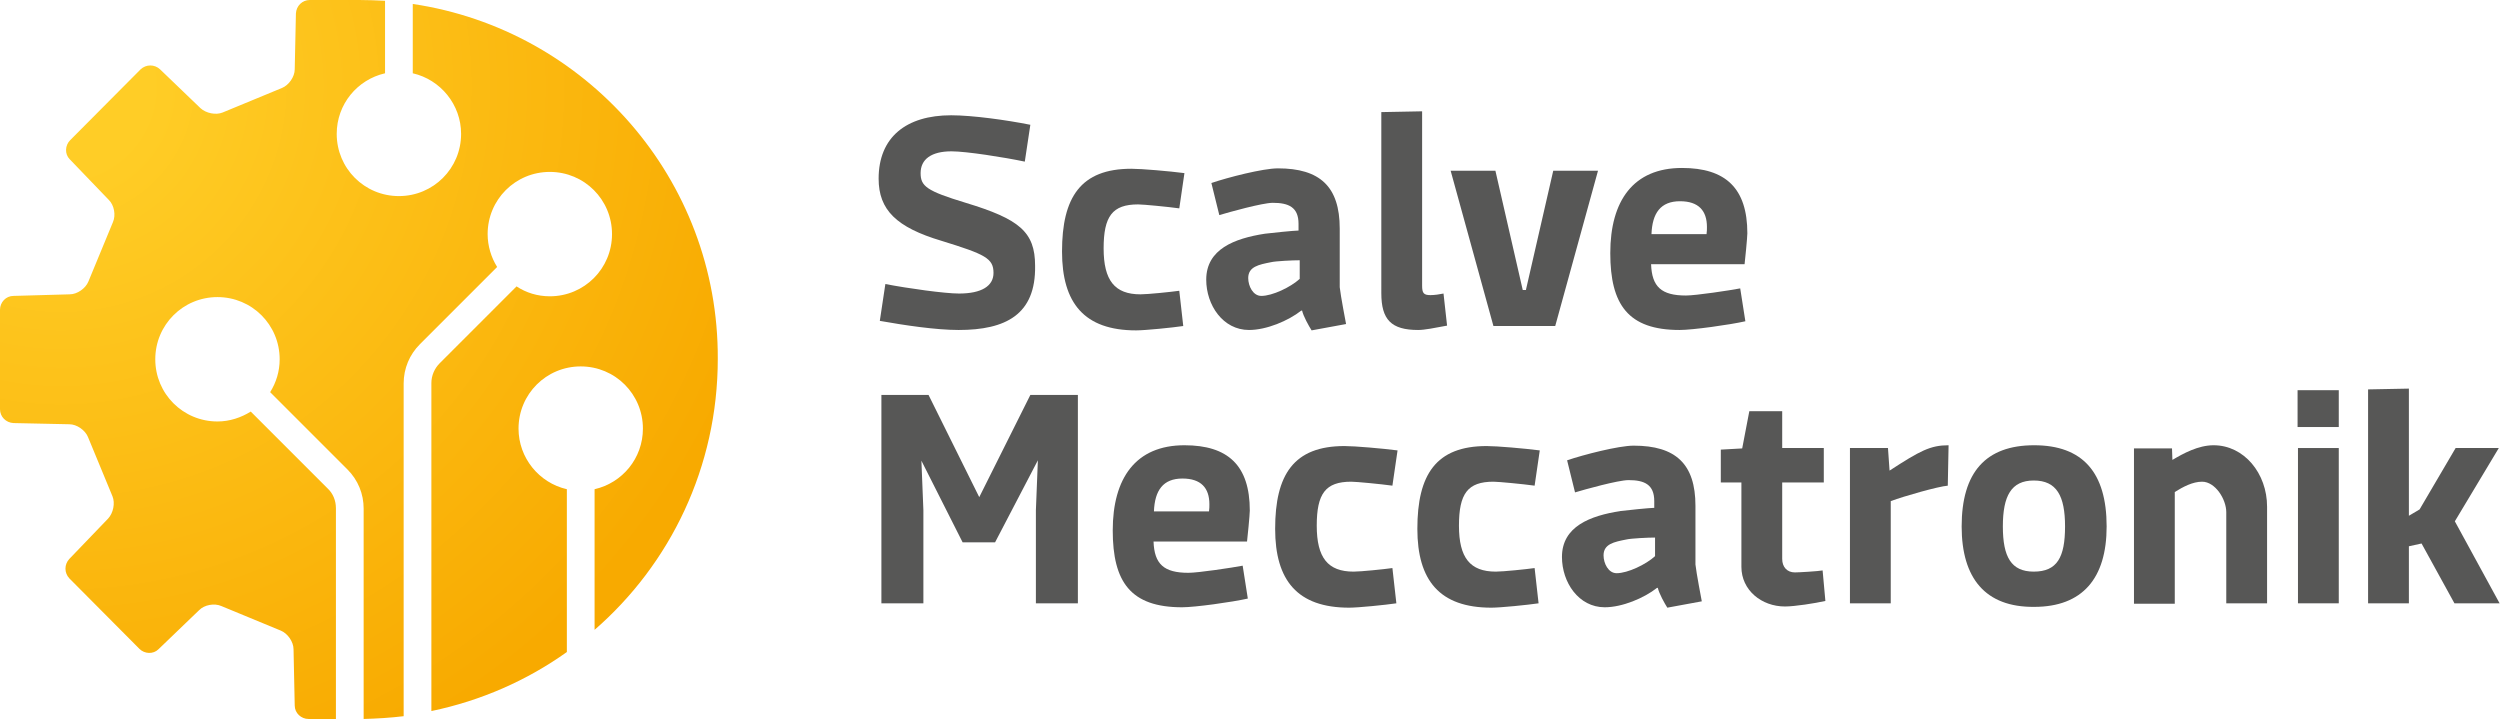
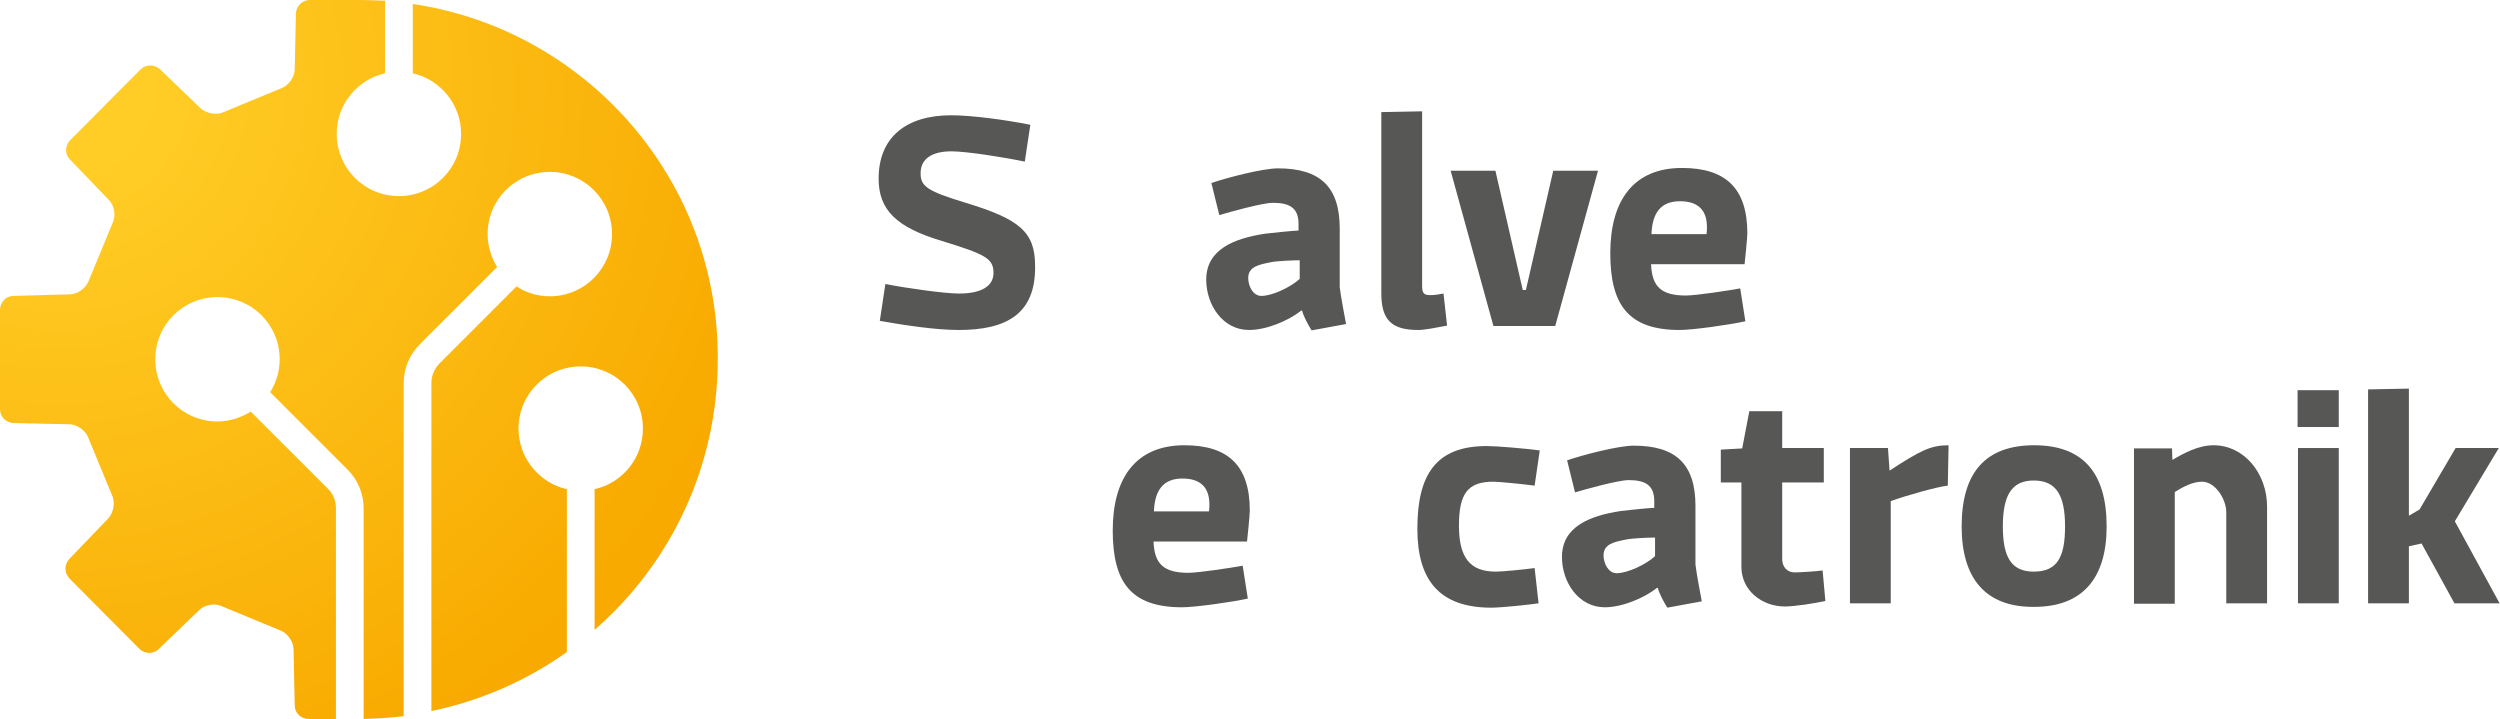
<svg xmlns="http://www.w3.org/2000/svg" version="1.1" id="logo_x5F_scalve_x5F_meccatronik" x="0px" y="0px" viewBox="0 0 631.1 181.4" style="enable-background:new 0 0 631.1 181.4;" xml:space="preserve">
  <style type="text/css">
	.st0{fill:#575756;}
	.st1{fill-rule:evenodd;clip-rule:evenodd;fill:url(#logo_00000027605434854141983740000010327337740874551697_);}
</style>
  <g id="logotype">
    <g id="type">
      <path class="st0" d="M242,83.3c-5.8,0-13.7-1.2-19.9-2.3l1.4-9.3c5.7,1.1,15,2.4,18.6,2.4c5.7,0,8.7-1.9,8.7-5.2    c0-3.7-2.1-4.7-13.1-8.1c-11.4-3.4-15.9-7.8-15.9-15.7c0-10.5,7-16,18.3-16c5.4,0,14,1.2,20,2.4l-1.4,9.3    c-5.2-1.1-14.8-2.6-18.5-2.6c-5.1,0-7.8,2-7.8,5.5c0,3.3,1.5,4.5,11.4,7.5c13.5,4.1,17.5,7.3,17.5,15.9    C261.5,79.4,253.9,83.3,242,83.3z" />
-       <path class="st0" d="M297.7,52.6c-2.9-0.4-9.1-1-10.4-1c-6.5,0-8.7,3-8.7,11.1s2.8,11.6,9.3,11.6c1.8,0,7.7-0.6,9.8-0.9l1,8.9    c-2.7,0.4-9.6,1.1-11.9,1.1c-13.1,0-18.7-6.9-18.7-19.9c0-13.7,4.7-20.9,17.5-20.9c2.6,0,9.5,0.6,13.4,1.1L297.7,52.6z" />
      <path class="st0" d="M305.8,46.2c4.1-1.4,13-3.7,16.8-3.7c10.6,0,15.6,4.6,15.6,15.2v14.8c0.2,2,1.6,9.3,1.6,9.3l-8.7,1.6    c-0.7-1.1-2.1-3.6-2.4-5h-0.2c-3.3,2.6-8.8,4.9-13.2,4.9c-6.6,0-10.8-6.3-10.8-12.7c0-7.7,7.1-10.4,14.8-11.6    c1.6-0.2,7.4-0.8,8.5-0.8v-1.7c0-4.2-2.5-5.3-6.5-5.3c-2.6,0-11.2,2.4-13.5,3.1L305.8,46.2z M328.1,70.4v-4.7    c-1.7,0-6.1,0.2-7.3,0.5c-3,0.6-5.7,1.1-5.7,4c0,2,1.2,4.5,3.3,4.5C321.2,74.7,325.8,72.5,328.1,70.4z" />
      <path class="st0" d="M348.7,28.3l10.3-0.2v44c0,1.9,0.4,2.4,2.1,2.4c1,0,2.4-0.2,3.3-0.4l0.9,8.1c-3.2,0.6-5.7,1.1-7.3,1.1    c-6.8,0-9.3-2.6-9.3-9.3V28.3z" />
      <path class="st0" d="M392.1,43.1h11.3l-10.8,39.2h-15.6l-10.8-39.2h11.3l6.9,30.1h0.8L392.1,43.1z" />
      <path class="st0" d="M440.6,81.1c-4,0.9-13.3,2.2-16.6,2.2c-13,0-17.5-6.4-17.5-19.4c0-13.2,5.8-21.5,18.1-21.5    c11,0,16.5,5.1,16.5,16.5c0,1-0.6,7.1-0.7,7.8h-23.6c0.2,5.7,2.6,7.9,8.8,7.9c2.5,0,11.1-1.3,13.7-1.8L440.6,81.1z M416.9,59.1    h13.9c0.1-0.7,0.1-1.2,0.1-1.8c0-4.1-2.1-6.5-6.8-6.5C419.2,50.8,417.1,53.8,416.9,59.1z" />
-       <path class="st0" d="M261.5,128.8l0.5-12.6l-10.8,20.7H243l-10.4-20.6l0.5,12.5v23.5h-10.6V99.7h11.9l12.8,25.8l12.9-25.8h12v52.6    h-10.6V128.8z" />
      <path class="st0" d="M315,151.1c-4,0.9-13.3,2.2-16.6,2.2c-13,0-17.5-6.4-17.5-19.4c0-13.2,5.8-21.5,18.1-21.5    c11,0,16.5,5.1,16.5,16.5c0,1-0.6,7.1-0.7,7.8h-23.6c0.2,5.7,2.6,7.9,8.8,7.9c2.5,0,11.1-1.3,13.7-1.8L315,151.1z M291.3,129.1    h13.9c0.1-0.7,0.1-1.2,0.1-1.8c0-4.1-2.1-6.5-6.8-6.5C293.6,120.8,291.5,123.8,291.3,129.1z" />
-       <path class="st0" d="M351.5,122.6c-2.9-0.4-9.1-1-10.4-1c-6.5,0-8.7,3-8.7,11.1s2.8,11.6,9.3,11.6c1.8,0,7.7-0.6,9.8-0.9l1,8.9    c-2.7,0.4-9.6,1.1-11.9,1.1c-13.1,0-18.7-6.9-18.7-19.9c0-13.7,4.7-20.9,17.5-20.9c2.6,0,9.5,0.6,13.4,1.1L351.5,122.6z" />
      <path class="st0" d="M387.4,122.6c-2.9-0.4-9.1-1-10.4-1c-6.5,0-8.7,3-8.7,11.1s2.8,11.6,9.3,11.6c1.8,0,7.7-0.6,9.8-0.9l1,8.9    c-2.7,0.4-9.6,1.1-11.9,1.1c-13.1,0-18.7-6.9-18.7-19.9c0-13.7,4.7-20.9,17.5-20.9c2.6,0,9.5,0.6,13.4,1.1L387.4,122.6z" />
      <path class="st0" d="M395.6,116.2c4.1-1.4,13-3.7,16.8-3.7c10.6,0,15.6,4.6,15.6,15.2v14.8c0.2,2,1.6,9.3,1.6,9.3l-8.7,1.6    c-0.7-1.1-2.1-3.6-2.4-5h-0.2c-3.3,2.6-8.8,4.9-13.2,4.9c-6.6,0-10.8-6.3-10.8-12.7c0-7.7,7.1-10.4,14.8-11.6    c1.6-0.2,7.4-0.8,8.5-0.8v-1.7c0-4.2-2.5-5.3-6.5-5.3c-2.6,0-11.2,2.4-13.5,3.1L395.6,116.2z M417.8,140.4v-4.7    c-1.7,0-6.1,0.2-7.3,0.5c-3,0.6-5.7,1.1-5.7,4c0,2,1.2,4.5,3.3,4.5C410.9,144.7,415.5,142.5,417.8,140.4z" />
      <path class="st0" d="M439.6,121.8h-5.2v-8.3l5.4-0.3l1.8-9.4h8.3v9.3h10.5v8.7h-10.5v19.3c0,2,1.2,3.4,3.2,3.4c1,0,6-0.3,7-0.5    l0.7,7.7c-2.6,0.6-7.8,1.4-10.2,1.4c-5.9,0-11-4.1-11-10V121.8z" />
      <path class="st0" d="M477,118.8c7.7-5,10.3-6.4,14.9-6.4l-0.2,10.2c-2.4,0.2-10.9,2.6-14.4,3.9v25.8H467v-39.2h9.6L477,118.8z" />
      <path class="st0" d="M495.2,132.9c0-13.7,6.1-20.5,18.3-20.5c12.2,0,18.3,6.8,18.3,20.5c0,13.1-6.1,20.3-18.3,20.3    C501.2,153.3,495.2,146,495.2,132.9z M521.3,132.9c0-7.7-2.1-11.6-7.9-11.6c-5.7,0-7.8,3.9-7.8,11.6s2.1,11.4,7.8,11.4    C519.3,144.3,521.3,140.7,521.3,132.9z" />
      <path class="st0" d="M548.4,116.1c2.7-1.6,6.5-3.7,10.4-3.7c7.7,0,13.5,7.1,13.5,15.5v24.4H562v-23c0-3.3-2.8-7.7-6.1-7.7    c-2.4,0-4.8,1.3-6.9,2.6v28.2h-10.3v-39.2h9.6L548.4,116.1z" />
      <path class="st0" d="M580,107.8v-9.3h10.4v9.3H580z M590.4,152.3h-10.3v-39.2h10.3V152.3z" />
      <path class="st0" d="M630.8,113.1l-11.1,18.5l11.3,20.7h-11.4l-8.3-15.1l-3.2,0.7v14.4h-10.3v-54l10.3-0.2v32.1l2.7-1.6l9.1-15.5    H630.8z" />
    </g>
    <radialGradient id="logo_00000088828882541454125960000015120910499048544173_" cx="15.449" cy="21.876" r="185.338" gradientUnits="userSpaceOnUse">
      <stop offset="0.118" style="stop-color:#FFCD26" />
      <stop offset="1" style="stop-color:#F8AA00" />
    </radialGradient>
    <path id="logo" style="fill-rule:evenodd;clip-rule:evenodd;fill:url(#logo_00000088828882541454125960000015120910499048544173_);" d="   M104.2,1v17.5c7,1.6,12.2,7.9,12.2,15.3c0,8.7-7,15.7-15.7,15.7c-8.7,0-15.7-7-15.7-15.7c0-7.5,5.2-13.7,12.2-15.3V0.2   C95.1,0.1,92.9,0,90.7,0v0L78.2,0c-1.9,0-3.4,1.5-3.5,3.4l-0.3,14.1c0,1.9-1.5,4-3.2,4.7l-15,6.2c-1.7,0.7-4.2,0.2-5.6-1.1   l-10.2-9.8c-1.4-1.3-3.5-1.3-4.9,0L17.7,35.4c-1.3,1.3-1.4,3.5-0.1,4.8l9.9,10.3c1.3,1.3,1.8,3.8,1,5.6l-6.2,15   c-0.7,1.7-2.8,3.2-4.7,3.2L3.4,74.7c-1.9,0-3.4,1.6-3.4,3.5l0,25.1c0,1.9,1.5,3.4,3.4,3.5l14.1,0.3c1.9,0,4,1.5,4.7,3.2l6.2,15   c0.7,1.7,0.2,4.2-1.1,5.6l-9.8,10.2c-1.3,1.4-1.3,3.5,0,4.9l17.7,17.8c1.3,1.3,3.5,1.4,4.8,0.1l10.3-9.9c1.3-1.3,3.8-1.8,5.6-1   l15,6.2c1.7,0.7,3.2,2.8,3.2,4.7l0.3,14.2c0,1.9,1.6,3.4,3.5,3.4l6.9,0v-53.2c0-1.9-0.7-3.7-2.1-5l-19.4-19.4   c-2.4,1.5-5.3,2.5-8.4,2.5c-8.7,0-15.7-7-15.7-15.7c0-8.7,7-15.7,15.7-15.7c8.7,0,15.7,7,15.7,15.7c0,3.1-0.9,5.9-2.4,8.3   l19.5,19.5c2.7,2.7,4.1,6.2,4.1,9.9v53.1c3.4-0.1,6.8-0.3,10.1-0.7v-84c0-3.8,1.5-7.3,4.1-9.9l19.5-19.5c-1.5-2.4-2.4-5.3-2.4-8.3   c0-8.7,7-15.7,15.7-15.7c8.7,0,15.7,7,15.7,15.7c0,8.7-7,15.7-15.7,15.7c-3.1,0-6-0.9-8.4-2.5l-19.4,19.4c-1.3,1.3-2.1,3.1-2.1,5   v82.8c12.5-2.6,24.1-7.7,34.2-14.9v-41.1c-7-1.6-12.2-7.9-12.2-15.3c0-8.7,7-15.7,15.7-15.7c8.7,0,15.7,7,15.7,15.7   c0,7.5-5.2,13.7-12.2,15.3v35.5c19.1-16.6,31.1-41.1,31.1-68.4C181.4,45.2,147.9,7.5,104.2,1z" />
  </g>
</svg>